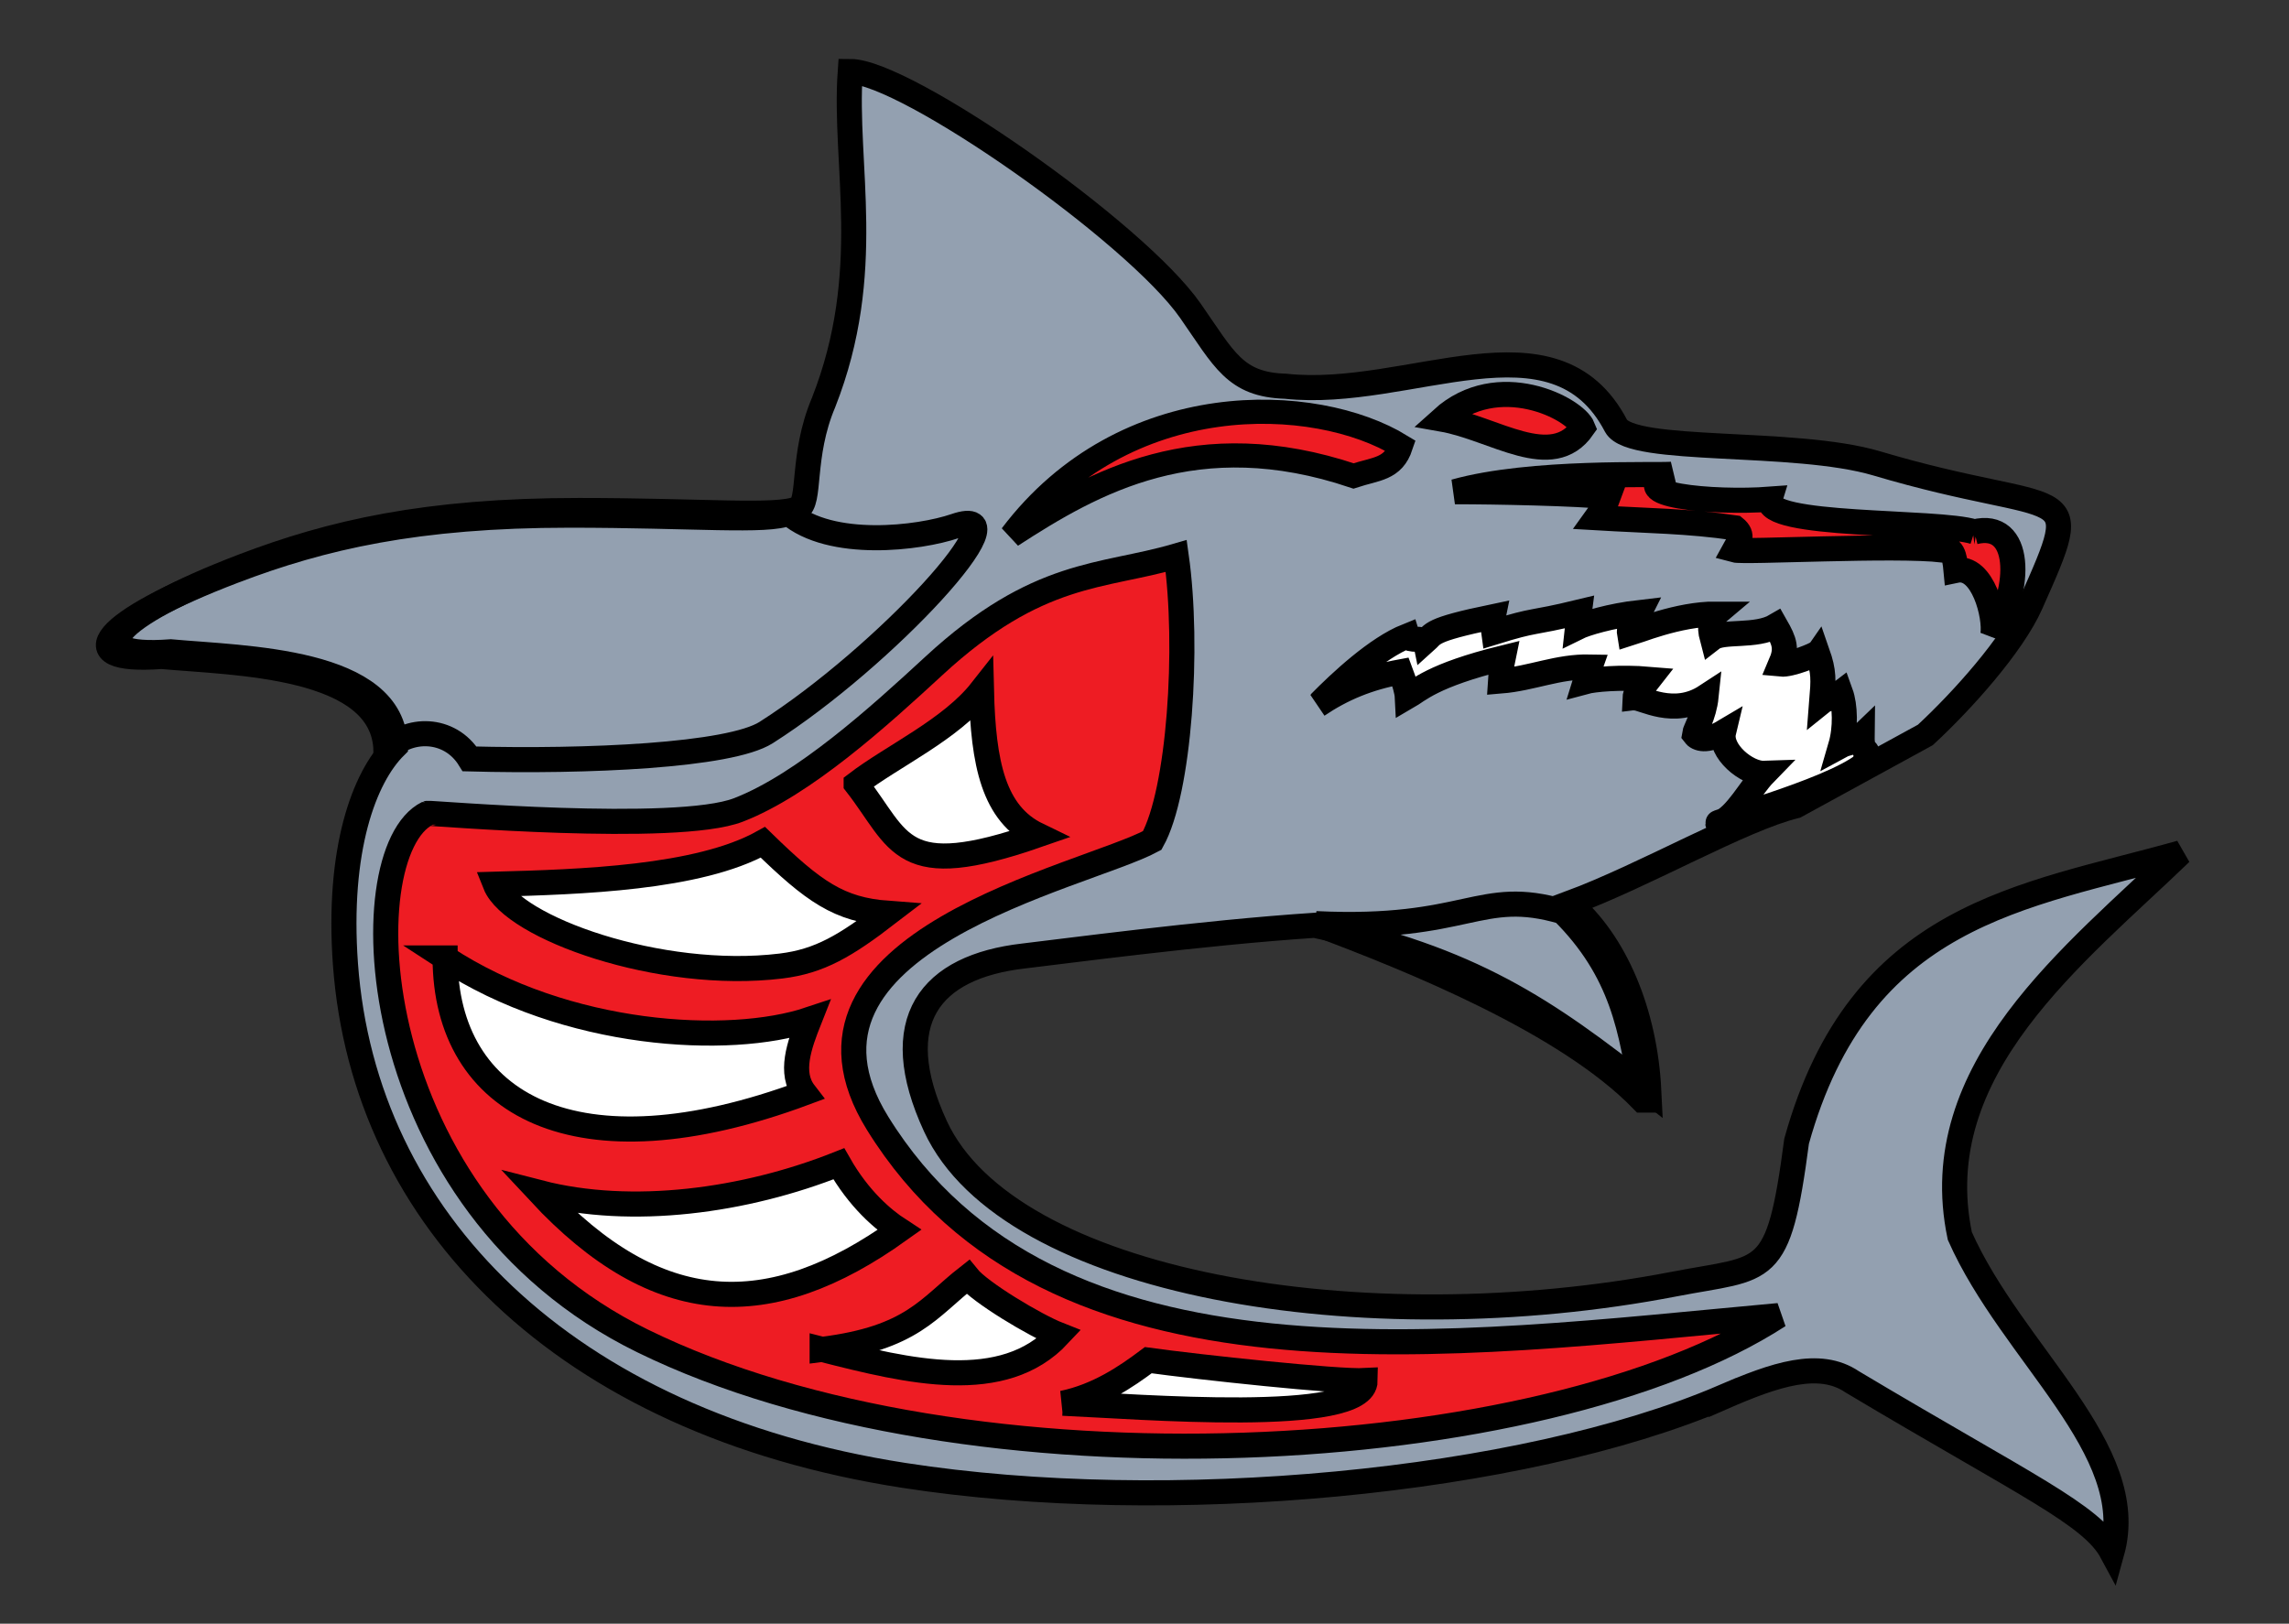
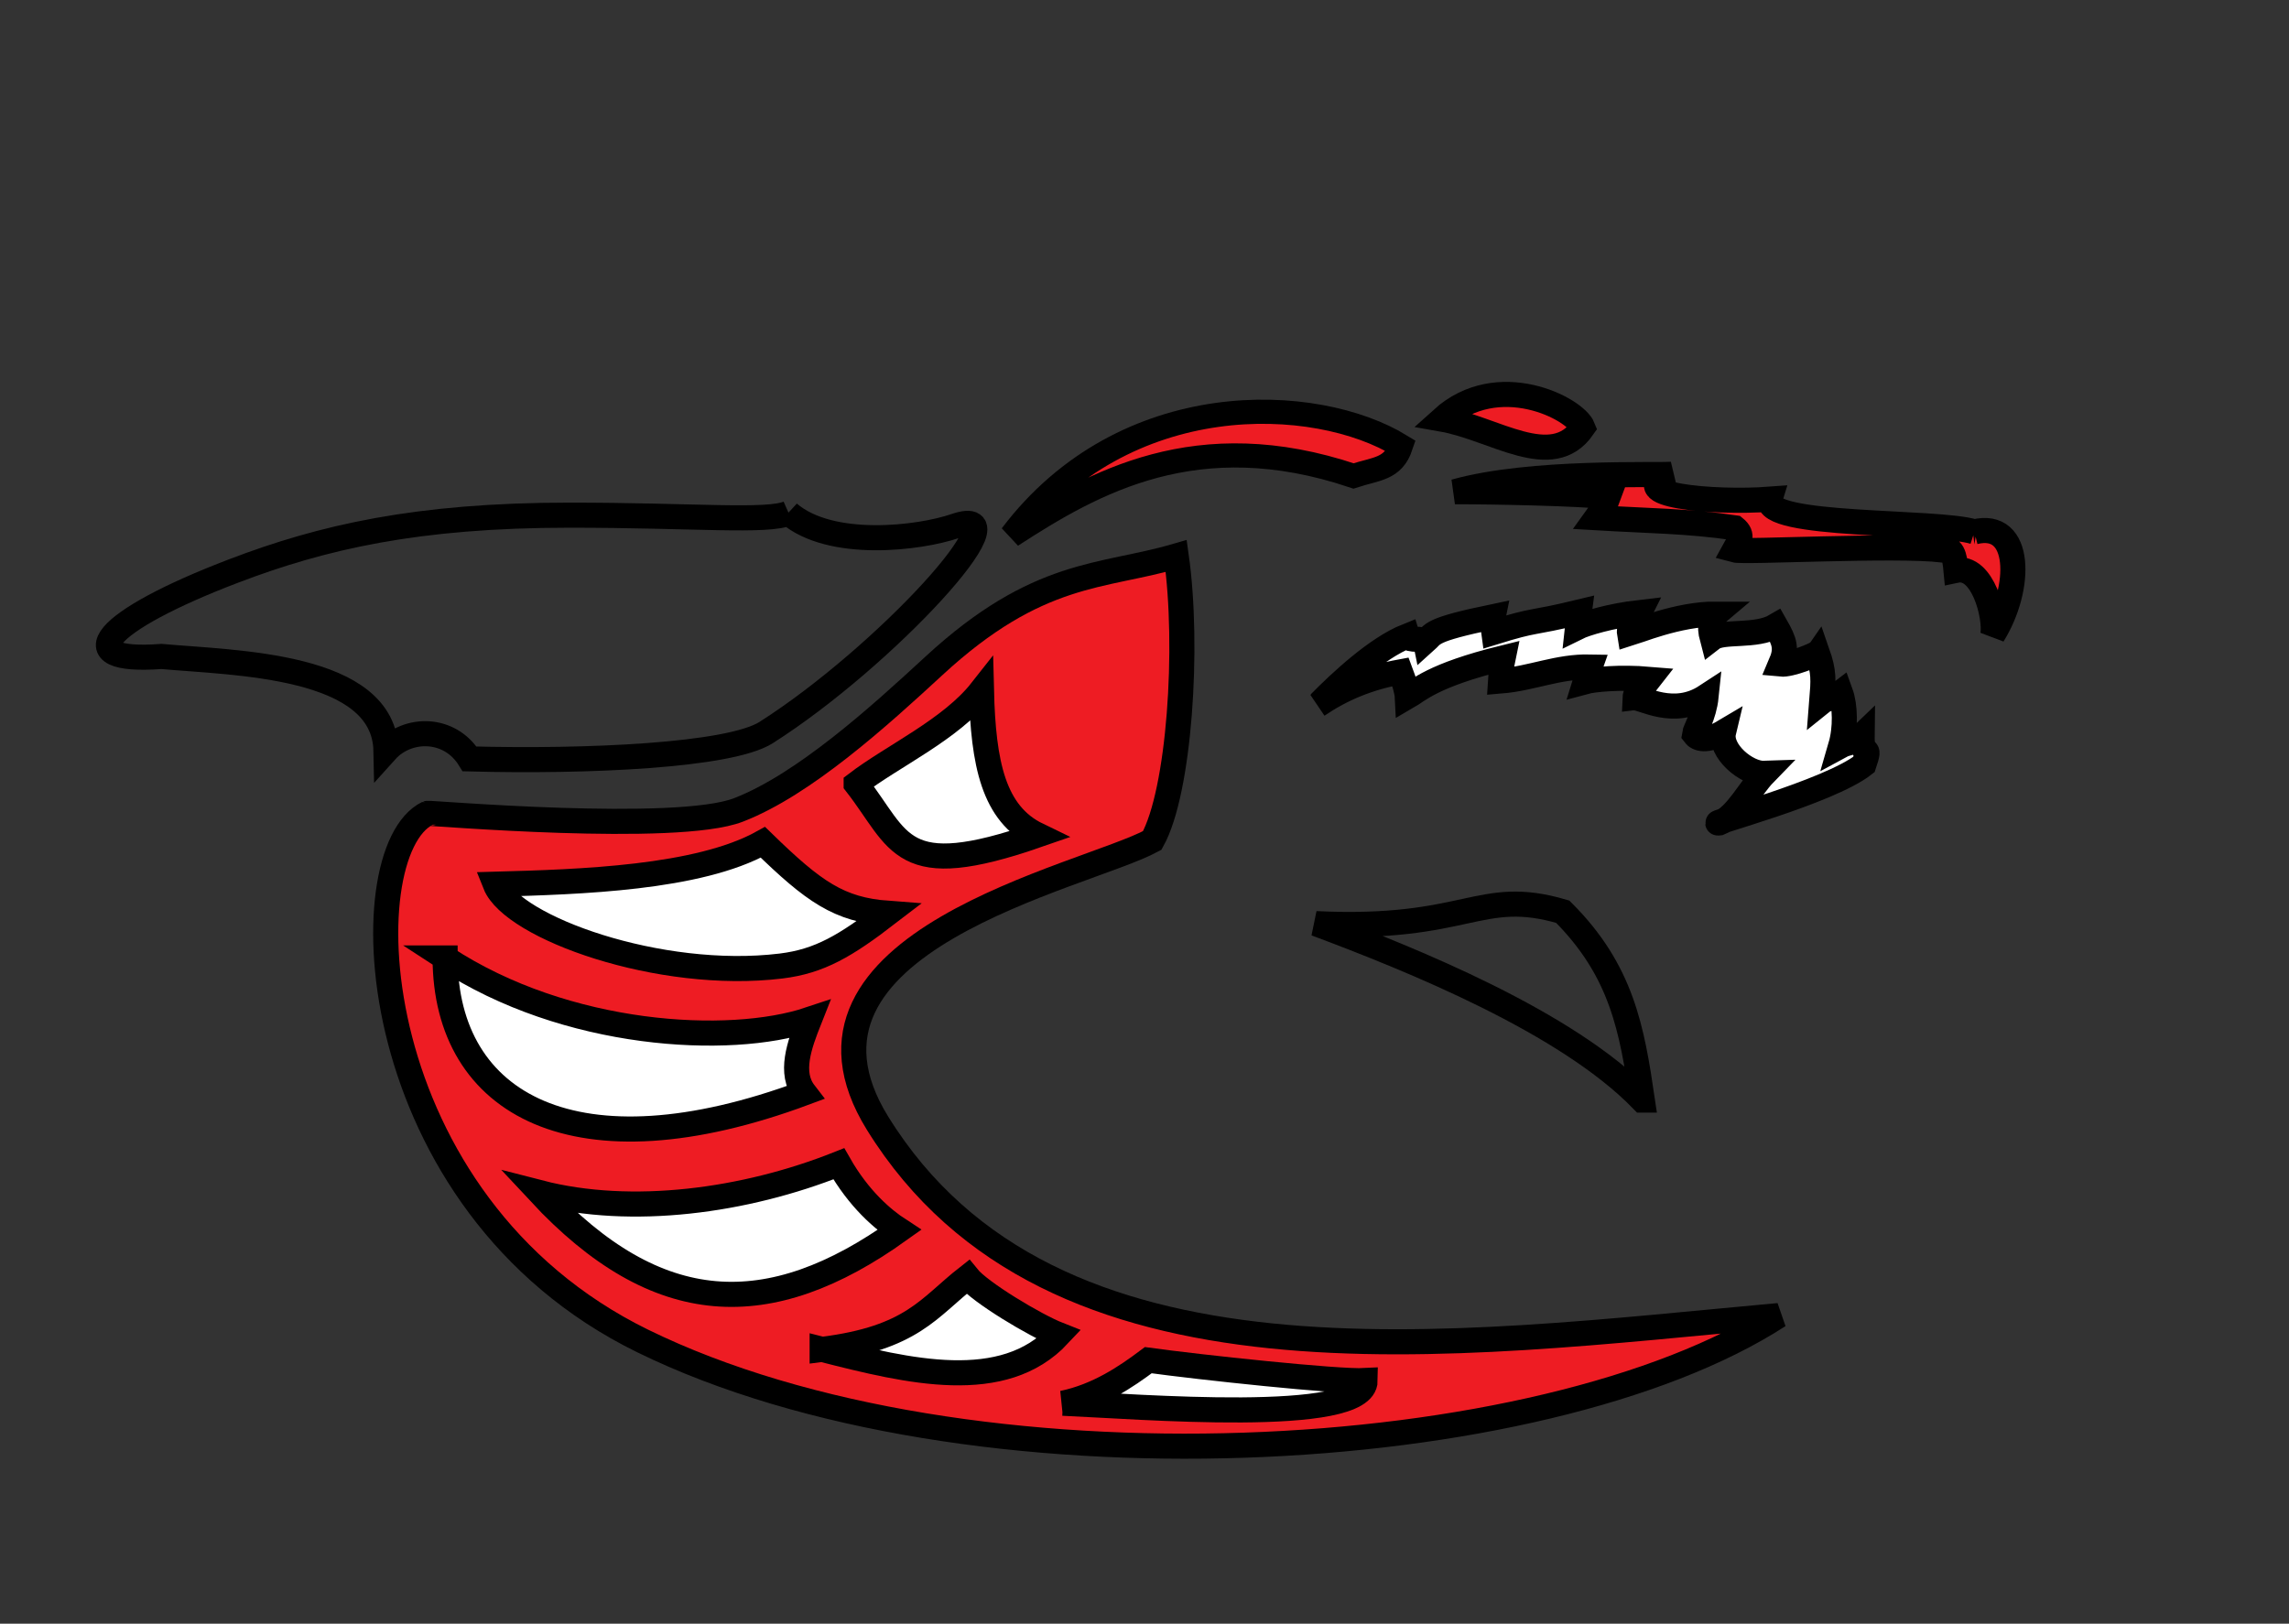
<svg xmlns="http://www.w3.org/2000/svg" xmlns:ns1="http://sodipodi.sourceforge.net/DTD/sodipodi-0.dtd" xmlns:ns2="http://www.inkscape.org/namespaces/inkscape" id="svg2" ns1:docname="shark.svg" ns1:modified="TRUE" viewBox="0 0 524.41 372.05" ns1:version="0.32" version="1.0" ns2:output_extension="org.inkscape.output.svg.inkscape" ns2:version="0.46" ns1:docbase="D:\Install\mobile\nokia6300s40\apps">
  <rect x="0" y="0" width="524.41" height="372.05" fill="#333333" stroke="none" />
  <ns1:namedview id="base" bordercolor="#666666" ns2:pageshadow="2" guidetolerance="10.0" pagecolor="#ffffff" gridtolerance="10.0" width="32px" ns2:zoom="0.69158876" objecttolerance="10.0" borderopacity="1.0" ns2:current-layer="layer3" ns2:cx="431.15446" ns2:cy="230.56457" ns2:window-y="-4" ns2:window-x="-4" ns2:window-height="854" height="32px" ns2:pageopacity="0.0" ns2:window-width="1440" showgrid="false" />
  <g id="layer1" style="display:none" ns2:label="TEASHARK" ns2:groupmode="layer">
-     <path id="path8005" ns1:nodetypes="ccccccssscccccssccsccsssccssc" style="stroke:#000000;stroke-width:.5;fill:#ffffff" d="m203.95 76.724c1.93-0.856 3.55-1.405 4.76-0.578 6.38 3.855 8.76 4.909 9.51 6.311 1.04-3.808-3.66-7.35-5.57-11.715-1.29-6.203 4.24-10.443 8.08-14.195-5.77 1.643-11.73 2.215-14.06 10.684-0.67 5.148-1.03 5.152-4.46 5.289-10.19 0.406-24.22-2.242-26.2-5.931-1.37-2.573 0.16-5.568 3.23-6.31 1.25-0.303 5.65-0.775 9.78-1.05 5.74 1.244 8.43 3.11 12.24 6.145-0.15-2.93-1.25-5.535-2.91-6.957 2.8-1.05 4.86-2.465 8.23-3.23l4.8-3.01c1.37-1.271 3.2-3.341 3.86-4.844 2.08-4.734 1.35-3.118-5.64-5.217-3.02-0.908-8.97-0.343-9.54-1.388-2.26-4.364-7.58-0.974-12.11-1.469-1.86-0.057-2.24-0.995-3.49-2.798-2.01-2.929-10.43-8.862-12.45-8.862-0.25 3.447 0.9 7.419-0.98 12.266-0.83 1.99-0.45 3.707-0.94 3.926-0.77 0.344-3.48 0.075-8.02 0.075-5.6 0-9.08 0.821-12.3 2.066-4.8 1.85-6.1 3.429-2.65 3.169 2.68 0.248 8.16 0.272 8.22 3.5-1.14 1.143-2.13 3.833-1.82 8.079 0.68 9.428 8.03 16.022 19.49 18.63 7.38 1.682 23.1-0.118 30.94-2.586z" />
    <g id="g8015" transform="translate(46.254 7.293)">
-       <path id="path8011" ns1:nodetypes="cccccccccccc" style="display:inline;stroke:#000000;stroke-width:.5;fill:none" d="m89.001-1.637c0.76-0.783 2.088-2.038 3.205-2.489 0.064 0.219 0.088 0.298 0.137 0.492 0.347-0.311 0.641-0.708 3.008-1.207-0.034 0.179-0.009 0.303 0.029 0.579 1.623-0.51 1.262-0.291 3.125-0.748-0.018 0.123-0.045 0.351-0.067 0.568 0.292-0.147 1.22-0.43 2.282-0.553-0.14 0.291-0.42 0.522-0.37 0.782 0.23-0.071 1.79-0.731 3.16-0.724-0.16 0.135-0.26 0.416-0.13 0.903 0.39-0.304 1.6-0.51 2.62-0.362" />
      <path id="path8013" ns1:nodetypes="cccccccccccccc" style="display:inline;stroke:#000000;stroke-width:.5;fill:none" d="m88.918-1.557c0.9-0.616 2.45-1.582 3.635-1.803 0.019 0.227 0.027 0.31 0.036 0.509 0.402-0.236 0.769-0.567 3.189-0.586-0.07 0.168-0.069 0.295-0.087 0.573 1.157-0.095 2.015-0.138 3.211-0.112-0.041 0.117-0.113 0.335-0.178 0.543 0.315-0.086 1.276-0.179 2.346-0.088-0.19 0.258-0.51 0.428-0.52 0.692 0.28-0.023 1.42 0.73 2.6-0.061-0.07 0.743-0.4 1.234-0.43 1.415 0.12 0.16 0.45 0.284 1.07-0.092-0.16 0.691 0.84 1.558 1.51 1.531-0.53 0.55-1.29 1.412-1.97 1.648" />
      <path id="path8990" ns1:nodetypes="cccccccccccc" style="display:inline;stroke:#000000;stroke-width:.5;fill:none" d="m89.001-1.637c0.76-0.783 2.088-2.038 3.205-2.489 0.064 0.219 0.088 0.298 0.137 0.492 0.347-0.311 0.641-0.708 3.008-1.207-0.034 0.179-0.009 0.303 0.029 0.579 1.623-0.51 1.262-0.291 3.125-0.748-0.018 0.123-0.045 0.351-0.067 0.568 0.292-0.147 1.22-0.43 2.282-0.553-0.14 0.291-0.42 0.522-0.37 0.782 0.23-0.071 1.79-0.731 3.16-0.724-0.16 0.135-0.26 0.416-0.13 0.903 0.39-0.304 1.6-0.51 2.62-0.362" />
    </g>
    <path id="path8988" ns1:nodetypes="cccc" style="display:inline;stroke:#000000;stroke-width:.5;fill:none" d="m158.03-2.347c-1.27 0.894-2.33 1.185-4.19 1.85 2.1-5.726-10.38-6.262-14.9-4.075 4.98-4.499 17.39-5.136 19.09 2.225z" />
    <path id="path8007" ns1:nodetypes="cssssccsc" style="stroke:#000000;stroke-width:.5;fill:none" d="m169.15 94.812c-8.63 5.648-29.7 6.838-41.61 0.94-10.3-5.107-10.76-18.112-7.88-19.548 0.06-0.03 9.12 0.765 11.39-0.125 2.41-0.944 5.18-3.49 7.16-5.34 3.81-3.56 6.16-3.264 8.88-4.069 0.47 3.373 0.11 8.735-0.88 10.539-2.48 1.36-14.19 3.741-10.06 10.477 6.37 10.401 21.01 8.224 33 7.126z" />
    <path id="path2189" ns1:nodetypes="ccccccccccccccc" style="display:inline;stroke:#000000;stroke-width:.5;fill:none" d="m151.84 17.833c-1.26 0.894-2.32 1.185-4.19 1.85 2.11-5.726-10.37-6.262-14.9-4.075 0.76-0.783 2.09-2.038 3.21-2.489 0.06 0.219 0.09 0.298 0.13 0.492 0.35-0.311 0.65-0.709 3.01-1.208-0.03 0.179-0.01 0.303 0.03 0.579 1.62-0.509 1.26-0.291 3.13-0.748-0.02 0.123-0.05 0.351-0.07 0.568 0.29-0.147 1.22-0.43 2.28-0.553-0.14 0.291-0.41 0.522-0.37 0.782 0.23-0.07 1.79-0.731 3.16-0.724-0.16 0.135-0.26 0.417-0.13 0.904 0.39-0.304 1.6-0.51 2.62-0.362 0.77 1.353 1.73 2.822 2.09 4.984z" />
  </g>
  <g id="layer3" ns2:label="shark" ns2:groupmode="layer">
    <g id="g2410" transform="matrix(15.251 0 0 15.251 16.218 -41.543)">
-       <path id="path9043" style="stroke:#000000;stroke-width:.377;fill:#93a0b0" d="m24.81 23.72c0.793-0.347 1.458-0.569 1.951-0.234 2.618 1.563 3.596 1.991 3.901 2.559 0.428-1.544-1.5-2.981-2.285-4.751-0.529-2.515 1.742-4.235 3.317-5.756-2.37 0.666-4.814 0.898-5.769 4.332-0.275 2.088-0.446 1.878-1.83 2.145-4.678 0.904-10.006 0.006-11.106-2.369-0.734-1.586-0.079-2.398 1.325-2.559 0.524-0.06 2.68-0.35 4.372-0.461 2.354 0.504 3.46 1.261 5.019 2.491-0.058-1.188-0.51-2.244-1.192-2.821 1.147-0.426 2.581-1.265 3.399-1.465l1.947-1.065c0.558-0.516 1.309-1.355 1.581-1.965 0.855-1.92 0.552-1.264-2.312-2.115-1.241-0.368-3.681-0.139-3.915-0.563-0.924-1.77-3.105-0.395-4.964-0.596-0.762-0.023-0.921-0.404-1.431-1.135-0.828-1.188-4.279-3.594-5.109-3.594-0.1 1.398 0.372 3.009-0.401 4.974-0.341 0.807-0.183 1.503-0.384 1.592-0.316 0.139-1.43 0.03-3.291 0.03-2.299 0-3.722 0.333-5.045 0.838-1.967 0.75-2.5 1.391-1.086 1.285 1.1 0.101 3.347 0.111 3.373 1.42-0.469 0.463-0.874 1.554-0.749 3.276 0.28 3.823 3.273 6.882 8.383 7.677 3.971 0.617 9.279 0.119 12.301-1.171z" ns2:export-ydpi="89" ns1:nodetypes="ccccccssscccccssccsccsssccssc" ns2:export-filename="D:\Install\mobile\nokia6300s40\apps\teashark32.png" ns2:export-xdpi="89" />
      <path id="path9045" style="stroke:#000000;stroke-width:.377;fill:#ee1c23" d="m25.656 22.49c-3.54 2.292-12.183 2.774-17.066 0.381-4.226-2.071-4.415-7.345-3.232-7.927 0.025-0.012 3.74 0.31 4.671-0.051 0.988-0.382 2.124-1.415 2.937-2.165 1.564-1.444 2.526-1.324 3.64-1.65 0.194 1.368 0.048 3.542-0.361 4.274-1.017 0.551-5.818 1.517-4.125 4.249 2.613 4.217 8.618 3.335 13.536 2.889z" ns2:export-ydpi="89" ns1:nodetypes="cssssccsc" ns2:export-filename="D:\Install\mobile\nokia6300s40\apps\teashark32.png" ns2:export-xdpi="89" />
      <path id="path2212" style="stroke:#000000;stroke-width:.377;fill:#ffffff" d="m11.798 14.502c0.55-0.421 1.419-0.815 1.882-1.404 0.027 1.1 0.181 1.852 0.843 2.172-2.079 0.722-2.053 0.093-2.725-0.768z" ns2:export-ydpi="89" ns1:nodetypes="cccc" ns2:export-filename="D:\Install\mobile\nokia6300s40\apps\teashark32.png" ns2:export-xdpi="89" />
      <path id="path7978" style="stroke:#000000;stroke-width:.377;fill:#ffffff" d="m6.376 16.009c1.276-0.035 3.051-0.09 4.021-0.63 0.766 0.746 1.143 1.012 1.879 1.067-0.638 0.49-1.026 0.721-1.607 0.792-1.825 0.222-4.034-0.579-4.293-1.229z" ns2:export-ydpi="89" ns1:nodetypes="cccsc" ns2:export-filename="D:\Install\mobile\nokia6300s40\apps\teashark32.png" ns2:export-xdpi="89" />
      <path id="path7980" style="stroke:#000000;stroke-width:.377;fill:#ffffff" d="m5.623 17.117c1.817 1.192 4.267 1.327 5.473 0.924-0.153 0.386-0.306 0.803-0.074 1.103-3.431 1.276-5.393 0.184-5.399-2.027z" ns2:export-ydpi="89" ns1:nodetypes="cccc" ns2:export-filename="D:\Install\mobile\nokia6300s40\apps\teashark32.png" ns2:export-xdpi="89" />
      <path id="path7982" style="stroke:#000000;stroke-width:.377;fill:#ffffff" d="m7.043 20.643c1.383 0.357 3.083 0.128 4.494-0.434 0.303 0.533 0.662 0.836 0.908 0.996-1.953 1.396-3.633 1.339-5.402-0.562z" ns2:export-ydpi="89" ns1:nodetypes="cccc" ns2:export-filename="D:\Install\mobile\nokia6300s40\apps\teashark32.png" ns2:export-xdpi="89" />
      <path id="path7984" style="stroke:#000000;stroke-width:.377;fill:#ffffff" d="m11.287 22.998c1.356-0.17 1.598-0.628 2.186-1.088 0.186 0.231 1.009 0.727 1.37 0.869-0.836 0.895-2.255 0.551-3.556 0.219z" ns2:export-ydpi="89" ns1:nodetypes="cccc" ns2:export-filename="D:\Install\mobile\nokia6300s40\apps\teashark32.png" ns2:export-xdpi="89" />
      <path id="path7986" style="stroke:#000000;stroke-width:.377;fill:#ffffff" d="m14.902 23.807c0.528-0.11 0.948-0.395 1.284-0.647 0.753 0.104 2.85 0.33 3.258 0.307-0.005 0.675-3.436 0.386-4.542 0.34z" ns2:export-ydpi="89" ns1:nodetypes="cccc" ns2:export-filename="D:\Install\mobile\nokia6300s40\apps\teashark32.png" ns2:export-xdpi="89" />
      <path id="path7992" ns1:rx="1.047619" ns1:ry="0.87301588" style="fill:#ee1c23" ns1:cy="27.587301" ns1:type="arc" d="m57.153 27.587a1.048 0.873 0 1 1 -2.095 0 1.048 0.873 0 1 1 2.095 0z" ns2:export-ydpi="89" ns2:export-filename="D:\Install\mobile\nokia6300s40\apps\teashark32.png" transform="matrix(.763 0 0 .463 -21.053 -3.752)" ns2:export-xdpi="89" ns1:cx="56.10582" />
      <path id="path7990" style="stroke:#000000;stroke-width:.377;fill:none" d="m20.598 9.021c0.843-0.762 2.003-0.159 2.116 0.127-0.465 0.668-1.329 0.011-2.116-0.127z" ns2:export-ydpi="89" ns1:nodetypes="ccc" ns2:export-filename="D:\Install\mobile\nokia6300s40\apps\teashark32.png" ns2:export-xdpi="89" />
      <path id="path7994" style="stroke:#000000;stroke-width:.377;fill:none" d="m10.784 10.433c-0.316 0.14-1.43 0.031-3.291 0.031-2.299 0-3.722 0.333-5.045 0.838-1.967 0.75-2.5 1.39-1.086 1.285 1.1 0.1 3.347 0.11 3.373 1.419 0.325-0.361 0.957-0.364 1.256 0.12 1.758 0.047 3.909-0.048 4.455-0.396 1.796-1.143 3.923-3.476 2.841-3.103-0.541 0.186-1.872 0.348-2.503-0.194z" ns2:export-ydpi="89" ns1:nodetypes="csscccssc" ns2:export-filename="D:\Install\mobile\nokia6300s40\apps\teashark32.png" ns2:export-xdpi="89" />
      <path id="path7999" style="stroke:#000000;stroke-width:.377;fill:none" d="m23.608 19.252c-0.156-1.059-0.305-1.941-1.196-2.83-1.257-0.37-1.418 0.289-3.708 0.179 1.458 0.545 3.77 1.481 4.904 2.651z" ns2:export-ydpi="89" ns1:nodetypes="cccc" ns2:export-filename="D:\Install\mobile\nokia6300s40\apps\teashark32.png" ns2:export-xdpi="89" />
      <path id="path8001" style="stroke:#000000;stroke-width:.363;fill:#ee1c23" d="m19.981 9.424c-0.118 0.353-0.368 0.338-0.712 0.451-2.348-0.789-3.902 0.092-5.139 0.896 1.704-2.252 4.571-2.132 5.851-1.347z" ns2:export-ydpi="89" ns1:nodetypes="cccc" ns2:export-filename="D:\Install\mobile\nokia6300s40\apps\teashark32.png" ns2:export-xdpi="89" />
      <path id="path8003" style="stroke:#000000;stroke-width:.377;fill:#ee1c23" d="m28.596 10.715c0.719-0.179 0.714 0.848 0.277 1.548 0.046-0.274-0.15-1.055-0.553-0.97-0.021-0.228-0.06-0.364-0.202-0.306-0.708-0.085-2.979 0.041-3.128 0 0.069-0.126 0.148-0.218 0.006-0.333-0.697-0.103-1.301-0.105-2.078-0.151 0.095-0.132 0.128-0.174 0.179-0.316-0.463-0.05-1.71-0.076-2.305-0.075 1.142-0.321 3.044-0.241 3.263-0.263-0.795 0.309 0.611 0.44 1.472 0.375-0.128 0.427 2.526 0.316 3.069 0.491z" ns2:export-ydpi="89" ns1:nodetypes="cccccccccccc" ns2:export-filename="D:\Install\mobile\nokia6300s40\apps\teashark32.png" ns2:export-xdpi="89" />
      <path id="path8996" style="stroke:#000000;stroke-width:.377;fill:#ffffff" d="m18.761 13.288c0.312-0.317 0.856-0.826 1.315-1.009 0.026 0.088 0.24 0.013 0.26 0.092 0.142-0.126 0.059-0.18 1.03-0.382-0.015 0.072-0.004 0.122 0.011 0.234 0.666-0.206 0.518-0.118 1.282-0.303-0.007 0.05-0.018 0.142-0.027 0.23 0.119-0.059 0.5-0.174 0.937-0.224-0.058 0.118-0.172 0.212-0.154 0.317 0.094-0.028 0.734-0.296 1.296-0.293-0.064 0.054-0.106 0.168-0.053 0.366 0.159-0.123 0.657-0.015 0.953-0.189 0.137 0.24 0.173 0.344 0.074 0.575 0.151 0.015 0.531-0.143 0.552-0.171 0.102 0.291 0.092 0.404 0.065 0.741 0.082-0.066 0.156-0.039 0.284-0.138 0.069 0.19 0.08 0.528 0.002 0.796 0.105-0.057 0.191-0.031 0.321-0.157-0.005 0.386 0.147 0.082 0.028 0.437-0.535 0.421-2.432 0.913-2.172 0.878 0.254-0.096 0.463-0.521 0.68-0.744-0.273 0.01-0.684-0.341-0.617-0.621-0.256 0.152-0.39 0.102-0.438 0.037 0.009-0.074 0.145-0.273 0.176-0.574-0.488 0.32-0.955 0.015-1.068 0.025 0.004-0.107 0.134-0.177 0.214-0.281-0.438-0.037-0.834 0.001-0.963 0.036 0.026-0.085 0.056-0.173 0.073-0.221-0.49-0.01-0.868 0.172-1.343 0.211 0.008-0.113 0.008-0.215 0.036-0.347-1.066 0.263-1.273 0.49-1.438 0.585-0.004-0.08-0.043-0.221-0.102-0.376-0.486 0.089-0.879 0.253-1.248 0.503" ns2:export-ydpi="89" ns1:nodetypes="ccccccccccccccccccccccccccccccccc" ns2:export-filename="D:\Install\mobile\nokia6300s40\apps\teashark32.png" ns2:export-xdpi="89" />
    </g>
  </g>
</svg>